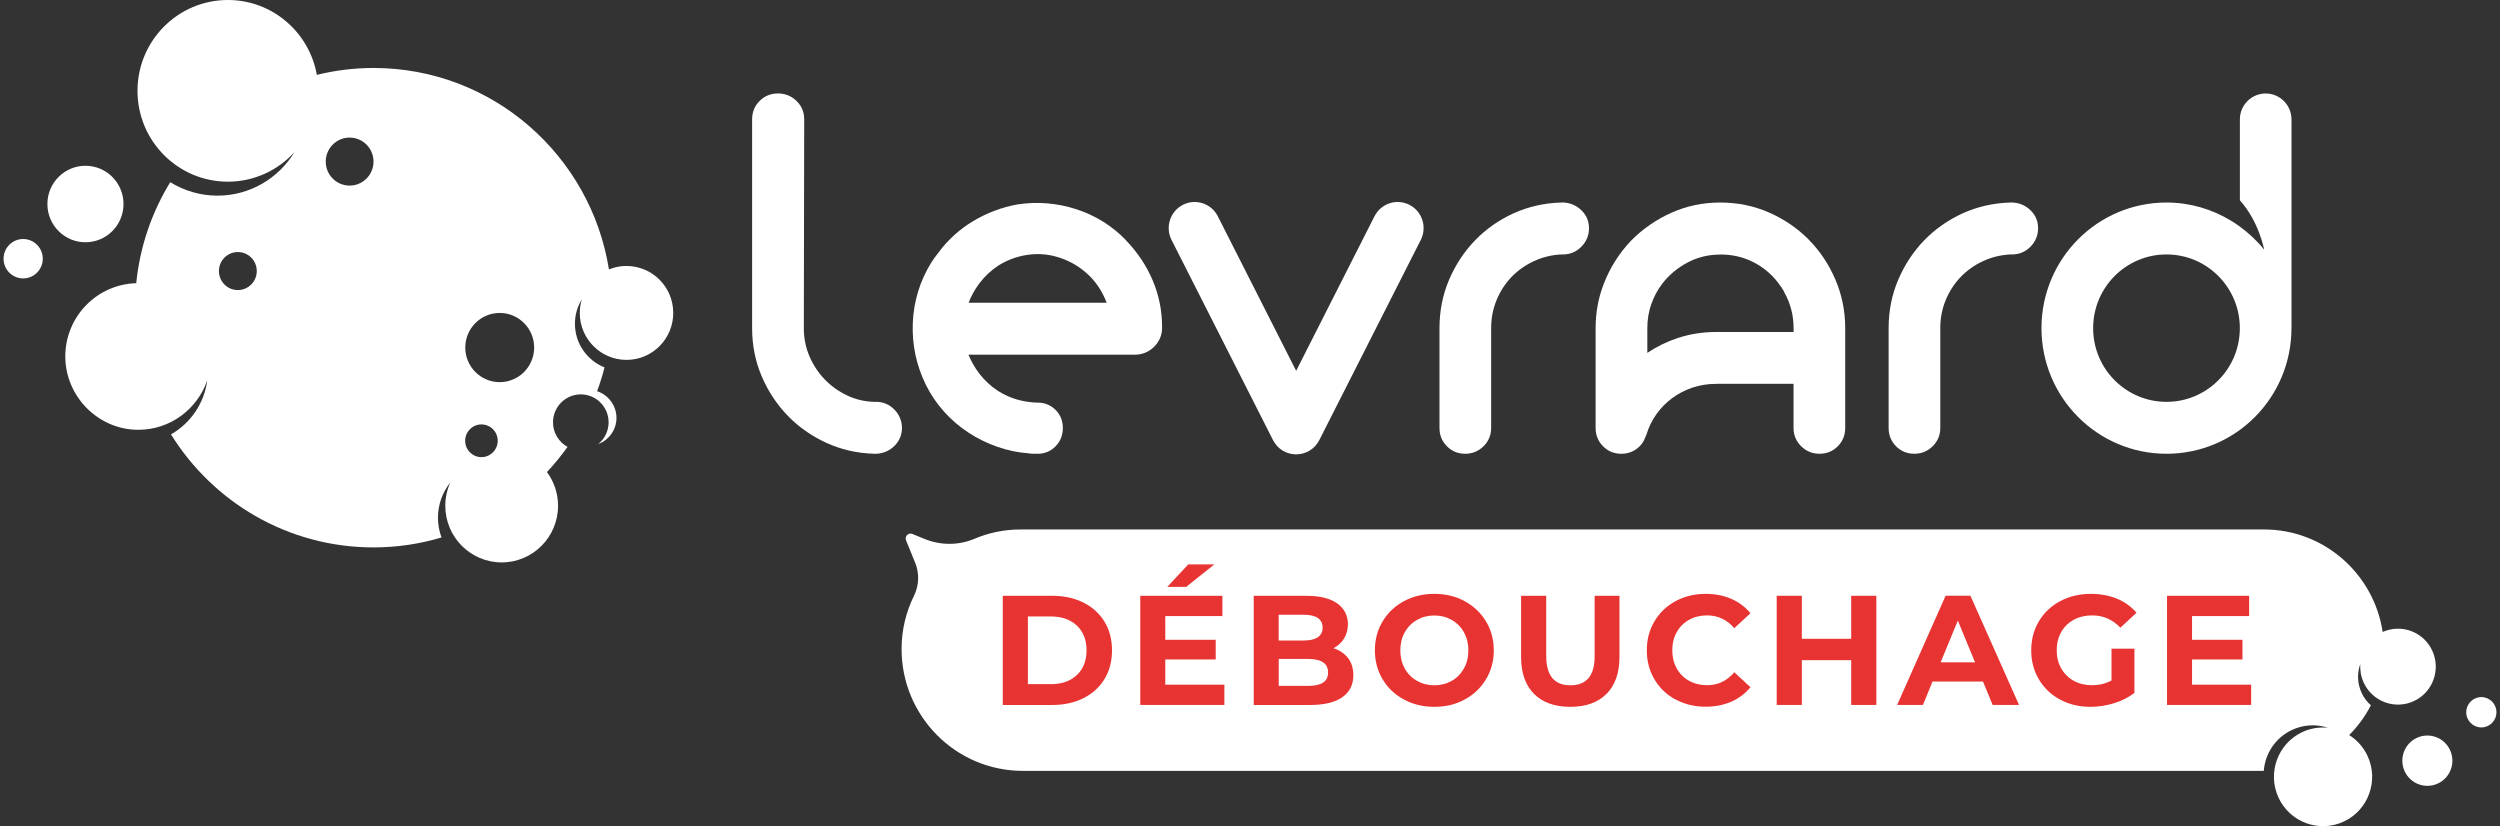
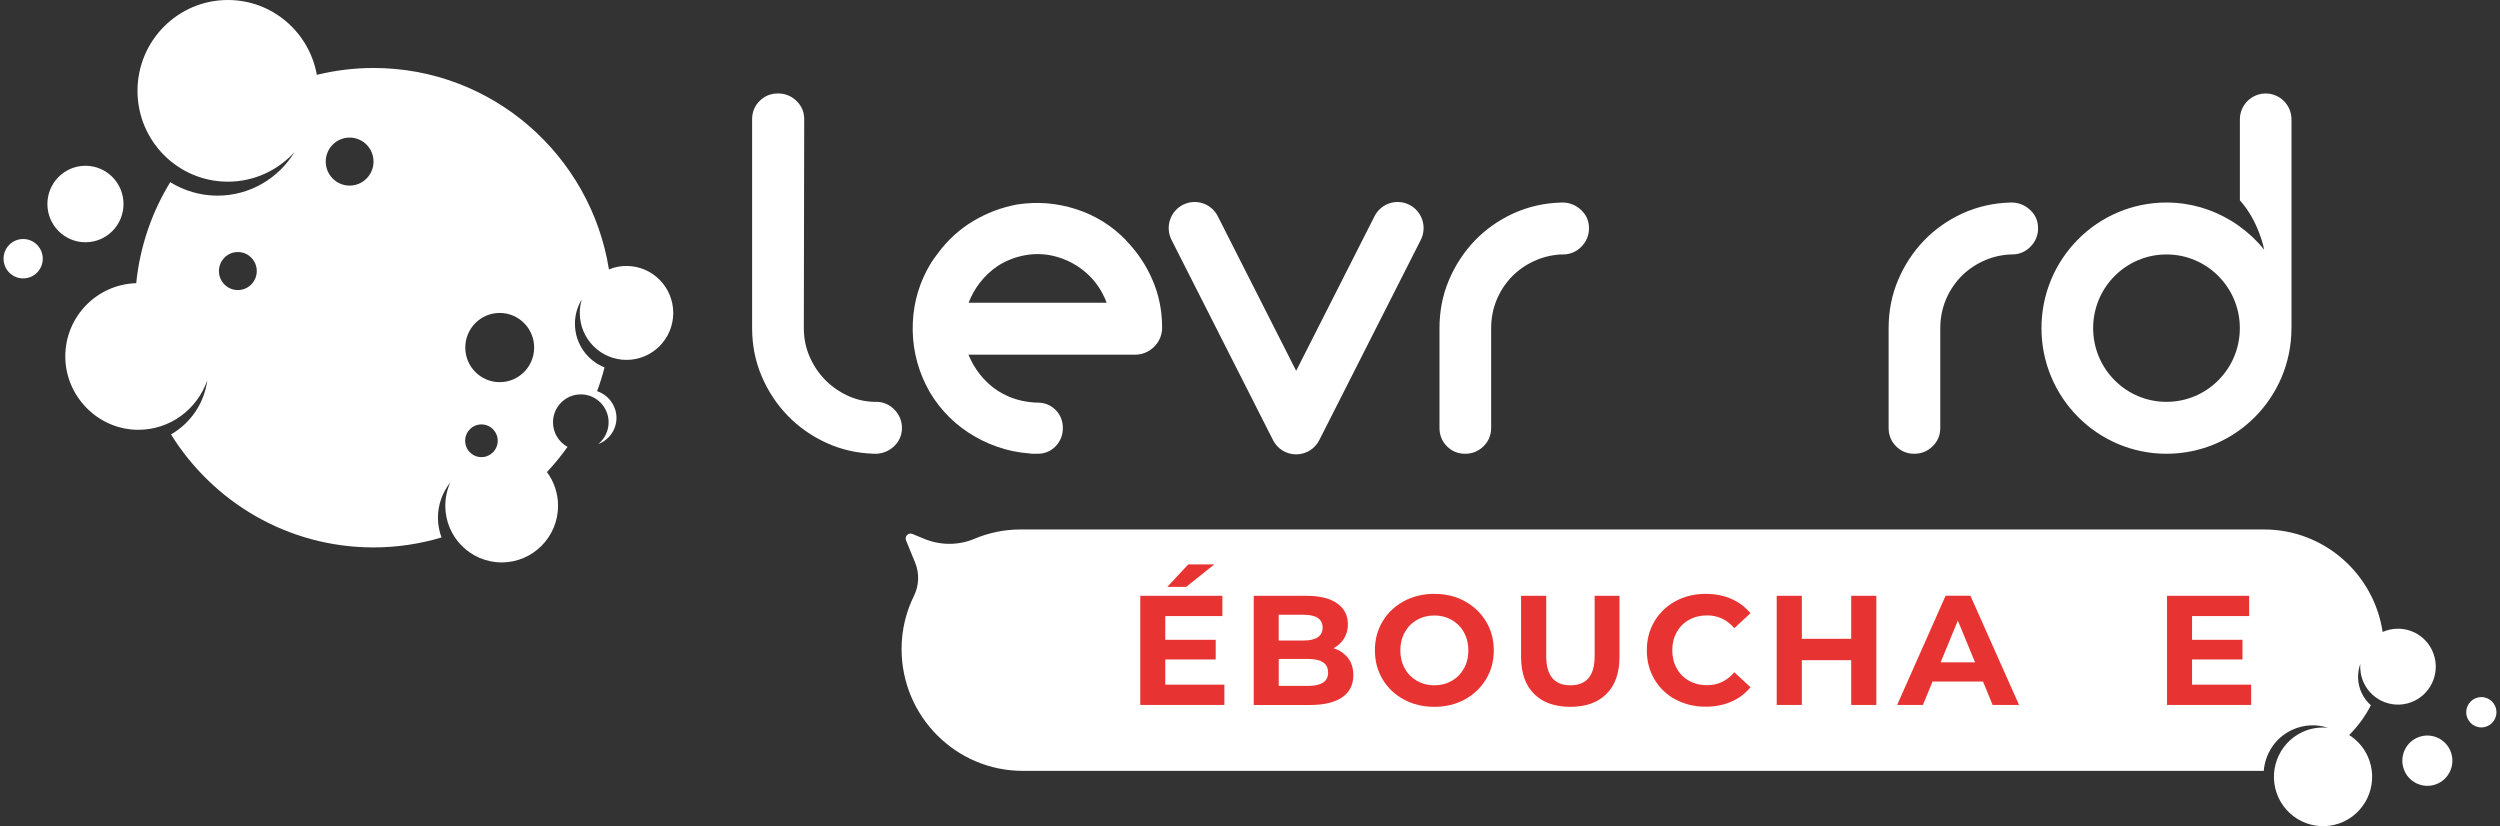
<svg xmlns="http://www.w3.org/2000/svg" width="351" height="116" viewBox="0 0 351 116" fill="none">
  <rect x="0" y="0" width="351" height="116" fill="#333333" stroke="none" />
  <g clip-path="url(#clip0_268_1546)">
    <path d="M348.381 97.871C347.211 97.871 346.261 98.825 346.261 100.001C346.261 101.176 347.211 102.13 348.381 102.13C349.551 102.13 350.5 101.176 350.5 100.001C350.5 98.825 349.551 97.871 348.381 97.871Z" fill="white" />
    <path d="M339.319 103.6C337.558 104.422 336.799 106.528 337.617 108.291C338.435 110.061 340.531 110.823 342.286 110.001C344.047 109.179 344.805 107.074 343.987 105.31C343.169 103.54 341.074 102.778 339.319 103.6Z" fill="white" />
    <path d="M341.486 91.345C340.262 88.705 337.164 87.553 334.525 88.729C333.295 80.583 326.317 74.338 317.869 74.338H143.278C140.986 74.338 138.801 74.806 136.813 75.646C134.557 76.6 132.013 76.582 129.751 75.646L128.103 74.968C127.542 74.734 126.975 75.304 127.208 75.868L128.491 79.011C129.106 80.517 129.035 82.208 128.318 83.666C127.208 85.91 126.581 88.441 126.581 91.117C126.581 100.571 134.204 108.231 143.613 108.231H317.834C318.019 105.82 319.457 103.576 321.792 102.485C323.445 101.711 325.242 101.651 326.842 102.179C325.648 102.059 324.412 102.239 323.242 102.784C319.792 104.404 318.299 108.525 319.905 111.993C321.517 115.46 325.618 116.96 329.069 115.346C332.519 113.732 334.012 109.605 332.406 106.138C331.821 104.884 330.913 103.888 329.827 103.204C331.039 101.975 332.071 100.577 332.871 99.023C332.34 98.549 331.886 97.967 331.57 97.278C330.949 95.946 330.931 94.482 331.391 93.204C331.325 94.086 331.474 94.992 331.868 95.85C333.104 98.519 336.262 99.671 338.919 98.429C341.575 97.188 342.721 94.014 341.486 91.345Z" fill="white" />
    <path d="M3.252 39.089C4.772 39.089 6.004 37.85 6.004 36.323C6.004 34.796 4.772 33.558 3.252 33.558C1.732 33.558 0.5 34.796 0.5 36.323C0.5 37.85 1.732 39.089 3.252 39.089Z" fill="white" />
    <path d="M11.998 34.013C14.948 34.013 17.341 31.61 17.341 28.644C17.341 25.679 14.948 23.275 11.998 23.275C9.047 23.275 6.655 25.679 6.655 28.644C6.655 31.61 9.047 34.013 11.998 34.013Z" fill="white" />
    <path d="M87.975 37.337C87.097 37.337 86.261 37.511 85.497 37.829C82.936 21.794 69.122 9.544 52.443 9.544C49.697 9.544 47.034 9.886 44.485 10.51C43.422 4.541 38.247 0 31.996 0C24.988 0 19.305 5.711 19.305 12.754C19.305 19.796 24.988 25.507 31.996 25.507C35.704 25.507 39.035 23.899 41.351 21.35C39.124 25.015 35.113 27.469 30.528 27.469C28.098 27.469 25.836 26.767 23.901 25.579C21.323 29.784 19.645 34.601 19.126 39.761C13.604 39.916 9.168 44.458 9.168 50.042C9.168 55.627 13.759 60.343 19.418 60.343C23.913 60.343 27.716 57.433 29.101 53.39C28.677 56.653 26.731 59.431 24.009 60.99C29.925 70.517 40.444 76.857 52.437 76.857C55.756 76.857 58.962 76.365 61.988 75.46C61.672 74.602 61.487 73.672 61.487 72.7C61.487 70.817 62.144 69.089 63.23 67.727C62.776 68.729 62.52 69.839 62.52 71.008C62.52 75.4 66.066 78.963 70.436 78.963C74.805 78.963 78.351 75.4 78.351 71.008C78.351 69.233 77.766 67.601 76.793 66.275C77.832 65.166 78.799 63.984 79.683 62.742C78.465 62.076 77.641 60.781 77.641 59.293C77.641 57.127 79.39 55.37 81.545 55.37C83.7 55.37 85.449 57.127 85.449 59.293C85.449 60.523 84.882 61.62 83.999 62.34C85.485 61.788 86.554 60.349 86.554 58.663C86.554 56.977 85.414 55.429 83.832 54.926C84.238 53.834 84.584 52.724 84.876 51.584C82.447 50.618 80.721 48.243 80.721 45.453C80.721 44.2 81.074 43.03 81.683 42.034C81.503 42.634 81.402 43.276 81.402 43.936C81.402 47.577 84.339 50.528 87.963 50.528C91.586 50.528 94.523 47.577 94.523 43.936C94.523 40.294 91.586 37.343 87.963 37.343L87.975 37.337ZM33.393 40.726C31.925 40.726 30.737 39.532 30.737 38.057C30.737 36.581 31.925 35.387 33.393 35.387C34.862 35.387 36.05 36.581 36.05 38.057C36.05 39.532 34.862 40.726 33.393 40.726ZM49.088 26.059C47.237 26.059 45.733 24.547 45.733 22.688C45.733 20.828 47.237 19.316 49.088 19.316C50.938 19.316 52.443 20.828 52.443 22.688C52.443 24.547 50.938 26.059 49.088 26.059ZM67.594 64.182C66.328 64.182 65.308 63.15 65.308 61.884C65.308 60.618 66.334 59.587 67.594 59.587C68.853 59.587 69.88 60.618 69.88 61.884C69.88 63.15 68.853 64.182 67.594 64.182ZM70.161 53.654C67.487 53.654 65.325 51.476 65.325 48.795C65.325 46.113 67.492 43.936 70.161 43.936C72.829 43.936 74.996 46.113 74.996 48.795C74.996 51.476 72.829 53.654 70.161 53.654Z" fill="white" />
    <path d="M122.993 56.419H122.73C121.381 56.383 120.092 56.077 118.898 55.501C117.698 54.925 116.641 54.163 115.758 53.239C114.874 52.316 114.164 51.23 113.639 50.006C113.119 48.788 112.857 47.463 112.857 46.071L112.91 16.736C112.91 15.729 112.546 14.865 111.824 14.169C111.107 13.473 110.23 13.119 109.227 13.119C108.224 13.119 107.352 13.473 106.654 14.169C105.956 14.865 105.597 15.729 105.597 16.736V46.071C105.597 48.47 106.051 50.75 106.946 52.838C107.836 54.925 109.066 56.785 110.594 58.363C112.122 59.94 113.943 61.224 116.003 62.166C118.068 63.114 120.301 63.63 122.659 63.702H123.16C124.115 63.624 124.945 63.246 125.614 62.568C126.282 61.89 126.635 61.05 126.635 60.084C126.635 59.118 126.271 58.207 125.56 57.493C124.85 56.779 123.978 56.413 122.981 56.413L122.993 56.419Z" fill="white" />
    <path d="M158.113 33.75C156.161 31.716 153.791 30.24 151.081 29.364C148.371 28.495 145.589 28.273 142.795 28.711C140.622 29.113 138.556 29.892 136.64 31.038C134.724 32.184 133.07 33.684 131.739 35.489C131.554 35.711 131.381 35.945 131.213 36.185C131.052 36.419 130.897 36.647 130.748 36.869C129.154 39.449 128.282 42.298 128.157 45.333C128.032 48.369 128.646 51.284 129.984 54.014C130.67 55.4 131.536 56.671 132.545 57.793C133.554 58.921 134.7 59.905 135.953 60.727C137.201 61.548 138.568 62.22 140.007 62.724C141.452 63.234 142.956 63.546 144.442 63.648C144.633 63.69 144.842 63.708 145.063 63.708H145.678C146.681 63.708 147.535 63.354 148.209 62.652C148.884 61.956 149.224 61.092 149.224 60.091C149.224 59.089 148.884 58.231 148.203 57.553C147.529 56.875 146.675 56.527 145.678 56.527H145.475C144.084 56.461 142.795 56.173 141.649 55.688C140.574 55.238 139.589 54.602 138.723 53.798C137.882 53.024 137.177 52.124 136.622 51.134L136.538 50.978C136.497 50.9 136.461 50.828 136.413 50.738C136.24 50.414 136.091 50.096 135.971 49.797H159.462C160.459 49.761 161.319 49.389 162.029 48.693C162.74 47.997 163.122 47.133 163.158 46.125V45.909C163.158 43.618 162.71 41.404 161.82 39.329C160.937 37.259 159.677 35.381 158.089 33.75H158.113ZM155.379 42.508H135.989C136.365 41.53 136.885 40.6 137.535 39.742C138.264 38.783 139.147 37.961 140.144 37.301C141.356 36.533 142.699 36.029 144.12 35.801C145.541 35.573 146.944 35.657 148.293 36.035C149.684 36.419 150.961 37.067 152.084 37.955C153.212 38.843 154.113 39.928 154.776 41.182C155.021 41.644 155.224 42.088 155.379 42.502V42.508Z" fill="white" />
    <path d="M219.625 28.44H219.112C216.76 28.512 214.527 29.028 212.462 29.97C210.396 30.918 208.581 32.196 207.065 33.779C205.549 35.357 204.325 37.217 203.441 39.304C202.552 41.392 202.104 43.672 202.104 46.071V60.09C202.104 61.098 202.456 61.962 203.149 62.658C203.841 63.354 204.701 63.708 205.704 63.708C206.707 63.708 207.572 63.354 208.283 62.658C208.993 61.962 209.357 61.092 209.357 60.09V46.071C209.357 44.679 209.614 43.354 210.116 42.136C210.617 40.918 211.321 39.826 212.205 38.902C213.088 37.979 214.145 37.229 215.345 36.671C216.545 36.113 217.834 35.795 219.172 35.723H219.44C220.443 35.723 221.309 35.363 222.019 34.643C222.73 33.923 223.094 33.054 223.094 32.052C223.094 31.05 222.753 30.246 222.073 29.568C221.404 28.896 220.575 28.512 219.619 28.44H219.625Z" fill="white" />
-     <path d="M253.921 33.612C252.345 32.034 250.477 30.762 248.364 29.832C246.244 28.902 243.946 28.435 241.522 28.435C239.099 28.435 236.8 28.915 234.681 29.862C232.568 30.804 230.669 32.112 229.04 33.75C227.308 35.567 225.989 37.661 225.117 39.988C224.395 41.878 224.025 43.924 224.025 46.071V60.091C224.025 61.098 224.377 61.962 225.07 62.658C225.762 63.354 226.622 63.708 227.625 63.708C228.431 63.708 229.153 63.48 229.768 63.036C230.371 62.598 230.795 62.016 231.034 61.302C231.081 61.242 231.099 61.176 231.111 61.122L231.159 61.026C231.469 59.983 231.947 59.011 232.568 58.141C233.195 57.265 233.941 56.509 234.788 55.885C235.636 55.261 236.591 54.764 237.636 54.416C238.681 54.068 239.791 53.894 240.931 53.894C241.051 53.894 241.158 53.894 241.248 53.888H251.814V60.091C251.814 61.098 252.178 61.962 252.889 62.658C253.599 63.354 254.465 63.708 255.468 63.708C256.471 63.708 257.33 63.354 258.023 62.658C258.715 61.962 259.067 61.098 259.067 60.091V46.071C259.067 43.672 258.602 41.368 257.676 39.227C256.757 37.085 255.492 35.195 253.916 33.618L253.921 33.612ZM241.522 35.729C243.188 35.729 244.734 36.083 246.119 36.779C247.504 37.475 248.686 38.447 249.623 39.67C249.761 39.844 249.898 40.036 250.041 40.246L250.435 40.84C250.447 40.882 250.459 40.918 250.477 40.948L250.513 41.038C251.378 42.574 251.82 44.266 251.82 46.077V46.611H240.937C239.057 46.611 237.242 46.899 235.541 47.463C234.012 47.967 232.586 48.669 231.284 49.545V46.083C231.284 44.901 231.469 43.768 231.833 42.724C232.198 41.674 232.717 40.702 233.374 39.838C234.311 38.621 235.499 37.619 236.908 36.869C238.311 36.119 239.863 35.741 241.528 35.741L241.522 35.729Z" fill="white" />
    <path d="M282.684 28.44H282.17C279.824 28.512 277.586 29.028 275.52 29.97C273.46 30.918 271.646 32.196 270.123 33.779C268.601 35.363 267.383 37.223 266.5 39.304C265.61 41.398 265.163 43.672 265.163 46.071V60.09C265.163 61.098 265.515 61.962 266.207 62.658C266.9 63.354 267.759 63.708 268.762 63.708C269.765 63.708 270.631 63.354 271.341 62.658C272.052 61.962 272.416 61.098 272.416 60.09V46.071C272.416 44.679 272.672 43.354 273.174 42.136C273.675 40.918 274.38 39.832 275.263 38.902C276.147 37.979 277.204 37.229 278.397 36.671C279.597 36.113 280.887 35.795 282.224 35.723H282.493C283.496 35.723 284.361 35.363 285.072 34.643C285.782 33.923 286.146 33.054 286.146 32.052C286.146 31.05 285.806 30.246 285.125 29.568C284.457 28.896 283.627 28.512 282.672 28.44H282.684Z" fill="white" />
    <path d="M197.884 28.758C196.093 27.841 193.896 28.561 192.982 30.36L181.98 52.064L170.978 30.36C170.071 28.561 167.868 27.841 166.077 28.758C164.286 29.676 163.569 31.884 164.483 33.684L178.733 61.794C179.359 63.03 180.601 63.792 181.98 63.792C183.359 63.792 184.601 63.024 185.228 61.794L199.477 33.684C200.391 31.884 199.674 29.676 197.884 28.758Z" fill="white" />
    <path d="M321.726 46.066V16.767C321.726 14.758 320.102 13.126 318.102 13.126C316.102 13.126 314.479 14.758 314.479 16.767V28.123C317.177 31.123 317.893 35.064 317.893 35.064C316.89 33.804 315.702 32.7 314.401 31.758C314.079 31.524 313.75 31.302 313.41 31.093C313.344 31.051 313.279 31.015 313.207 30.973C310.568 29.371 307.488 28.435 304.175 28.435C294.48 28.435 286.624 36.33 286.624 46.072C286.624 55.814 294.48 63.708 304.175 63.708C313.87 63.708 321.678 55.856 321.72 46.156V46.072L321.726 46.066ZM304.175 56.42C298.486 56.42 293.877 51.789 293.877 46.072C293.877 40.355 298.486 35.724 304.175 35.724C309.864 35.724 314.473 40.355 314.473 46.072C314.473 51.789 309.864 56.42 304.175 56.42Z" fill="white" />
-     <path d="M140.789 83.648H147.72C149.373 83.648 150.836 83.966 152.108 84.602C153.379 85.238 154.364 86.132 155.069 87.284C155.773 88.436 156.125 89.779 156.125 91.315C156.125 92.851 155.773 94.188 155.069 95.346C154.364 96.498 153.379 97.392 152.108 98.028C150.836 98.664 149.373 98.981 147.72 98.981H140.789V83.654V83.648ZM147.541 96.06C149.063 96.06 150.281 95.634 151.188 94.776C152.096 93.924 152.549 92.767 152.549 91.303C152.549 89.839 152.096 88.688 151.188 87.83C150.281 86.978 149.063 86.552 147.541 86.552H144.317V96.054H147.541V96.06Z" fill="#E73331" />
    <path d="M171.903 96.126V98.975H160.095V83.648H171.623V86.498H163.605V89.827H170.685V92.587H163.605V96.132H171.909L171.903 96.126ZM166.829 79.245H170.488L166.542 82.4H163.886L166.829 79.245Z" fill="#E73331" />
    <path d="M189.269 92.395C189.765 93.043 190.009 93.846 190.009 94.794C190.009 96.138 189.49 97.17 188.451 97.896C187.413 98.615 185.896 98.981 183.908 98.981H176.022V83.654H183.473C185.329 83.654 186.756 84.014 187.753 84.728C188.75 85.442 189.245 86.414 189.245 87.638C189.245 88.381 189.066 89.047 188.714 89.629C188.356 90.211 187.86 90.673 187.222 91.009C188.093 91.285 188.774 91.753 189.269 92.401V92.395ZM179.527 86.318V89.929H183.037C183.908 89.929 184.571 89.773 185.019 89.467C185.472 89.161 185.693 88.711 185.693 88.112C185.693 87.512 185.466 87.062 185.019 86.762C184.571 86.462 183.908 86.312 183.037 86.312H179.527V86.318ZM185.753 95.844C186.225 95.538 186.463 95.064 186.463 94.422C186.463 93.15 185.526 92.515 183.652 92.515H179.533V96.3H183.652C184.583 96.3 185.281 96.144 185.753 95.838V95.844Z" fill="#E73331" />
    <path d="M197.102 98.207C195.83 97.523 194.833 96.575 194.117 95.37C193.394 94.164 193.036 92.814 193.036 91.308C193.036 89.803 193.394 88.453 194.117 87.247C194.833 86.041 195.83 85.1 197.102 84.41C198.373 83.72 199.8 83.378 201.382 83.378C202.964 83.378 204.391 83.72 205.65 84.41C206.91 85.1 207.907 86.041 208.635 87.247C209.363 88.453 209.728 89.803 209.728 91.308C209.728 92.814 209.363 94.164 208.635 95.37C207.907 96.575 206.916 97.517 205.65 98.207C204.385 98.897 202.964 99.239 201.382 99.239C199.8 99.239 198.373 98.897 197.102 98.207ZM203.823 95.592C204.552 95.178 205.119 94.596 205.537 93.852C205.955 93.108 206.158 92.262 206.158 91.314C206.158 90.367 205.949 89.521 205.537 88.777C205.125 88.033 204.552 87.451 203.823 87.037C203.095 86.623 202.283 86.413 201.382 86.413C200.48 86.413 199.669 86.623 198.94 87.037C198.212 87.451 197.645 88.033 197.227 88.777C196.809 89.521 196.606 90.367 196.606 91.314C196.606 92.262 196.815 93.108 197.227 93.852C197.639 94.596 198.212 95.178 198.94 95.592C199.669 96.005 200.48 96.216 201.382 96.216C202.283 96.216 203.095 96.005 203.823 95.592Z" fill="#E73331" />
    <path d="M215.381 97.422C214.169 96.21 213.56 94.482 213.56 92.233V83.648H217.088V92.101C217.088 94.848 218.222 96.216 220.491 96.216C221.595 96.216 222.437 95.886 223.016 95.22C223.595 94.554 223.888 93.517 223.888 92.101V83.648H227.374V92.233C227.374 94.482 226.765 96.21 225.553 97.422C224.341 98.634 222.646 99.24 220.467 99.24C218.288 99.24 216.593 98.634 215.381 97.422Z" fill="#E73331" />
    <path d="M235.254 98.219C233.995 97.541 233.01 96.599 232.293 95.394C231.577 94.188 231.213 92.826 231.213 91.308C231.213 89.791 231.571 88.429 232.293 87.223C233.016 86.017 234.001 85.076 235.254 84.398C236.508 83.72 237.923 83.378 239.493 83.378C240.812 83.378 242.006 83.612 243.075 84.08C244.143 84.548 245.039 85.22 245.767 86.095L243.498 88.195C242.466 86.995 241.188 86.401 239.666 86.401C238.723 86.401 237.881 86.611 237.141 87.025C236.4 87.439 235.821 88.021 235.409 88.765C234.991 89.509 234.789 90.355 234.789 91.302C234.789 92.25 234.997 93.096 235.409 93.84C235.821 94.584 236.4 95.166 237.141 95.58C237.881 95.993 238.723 96.204 239.666 96.204C241.188 96.204 242.472 95.598 243.498 94.386L245.767 96.485C245.039 97.373 244.137 98.057 243.063 98.519C241.988 98.987 240.788 99.221 239.469 99.221C237.917 99.221 236.508 98.879 235.254 98.201V98.219Z" fill="#E73331" />
    <path d="M263.437 83.648V98.975H259.909V92.689H252.978V98.975H249.45V83.648H252.978V89.689H259.909V83.648H263.437Z" fill="#E73331" />
    <path d="M278.409 95.688H271.329L269.98 98.97H266.362L273.162 83.643H276.648L283.472 98.97H279.764L278.415 95.688H278.409ZM277.299 92.995L274.881 87.128L272.464 92.995H277.299Z" fill="#E73331" />
-     <path d="M296.45 91.069H299.674V97.289C298.844 97.919 297.889 98.399 296.796 98.735C295.71 99.071 294.611 99.239 293.507 99.239C291.925 99.239 290.498 98.897 289.239 98.219C287.973 97.541 286.982 96.599 286.266 95.394C285.543 94.188 285.185 92.826 285.185 91.308C285.185 89.791 285.543 88.429 286.266 87.223C286.982 86.017 287.985 85.076 289.262 84.398C290.54 83.72 291.979 83.378 293.579 83.378C294.916 83.378 296.128 83.606 297.22 84.056C298.313 84.506 299.226 85.166 299.966 86.029L297.698 88.129C296.611 86.977 295.292 86.401 293.752 86.401C292.779 86.401 291.913 86.605 291.161 87.013C290.409 87.421 289.818 87.997 289.394 88.741C288.97 89.485 288.761 90.343 288.761 91.302C288.761 92.262 288.97 93.096 289.394 93.84C289.818 94.584 290.403 95.166 291.149 95.58C291.895 95.993 292.749 96.204 293.71 96.204C294.725 96.204 295.638 95.981 296.456 95.544V91.056L296.45 91.069Z" fill="#E73331" />
    <path d="M316.061 96.126V98.975H304.252V83.648H315.78V86.498H307.763V89.827H314.843V92.587H307.763V96.132H316.067L316.061 96.126Z" fill="#E73331" />
  </g>
  <defs>
    <clipPath id="clip0_268_1546">
      <rect width="350" height="116" fill="white" transform="translate(0.5)" />
    </clipPath>
  </defs>
</svg>